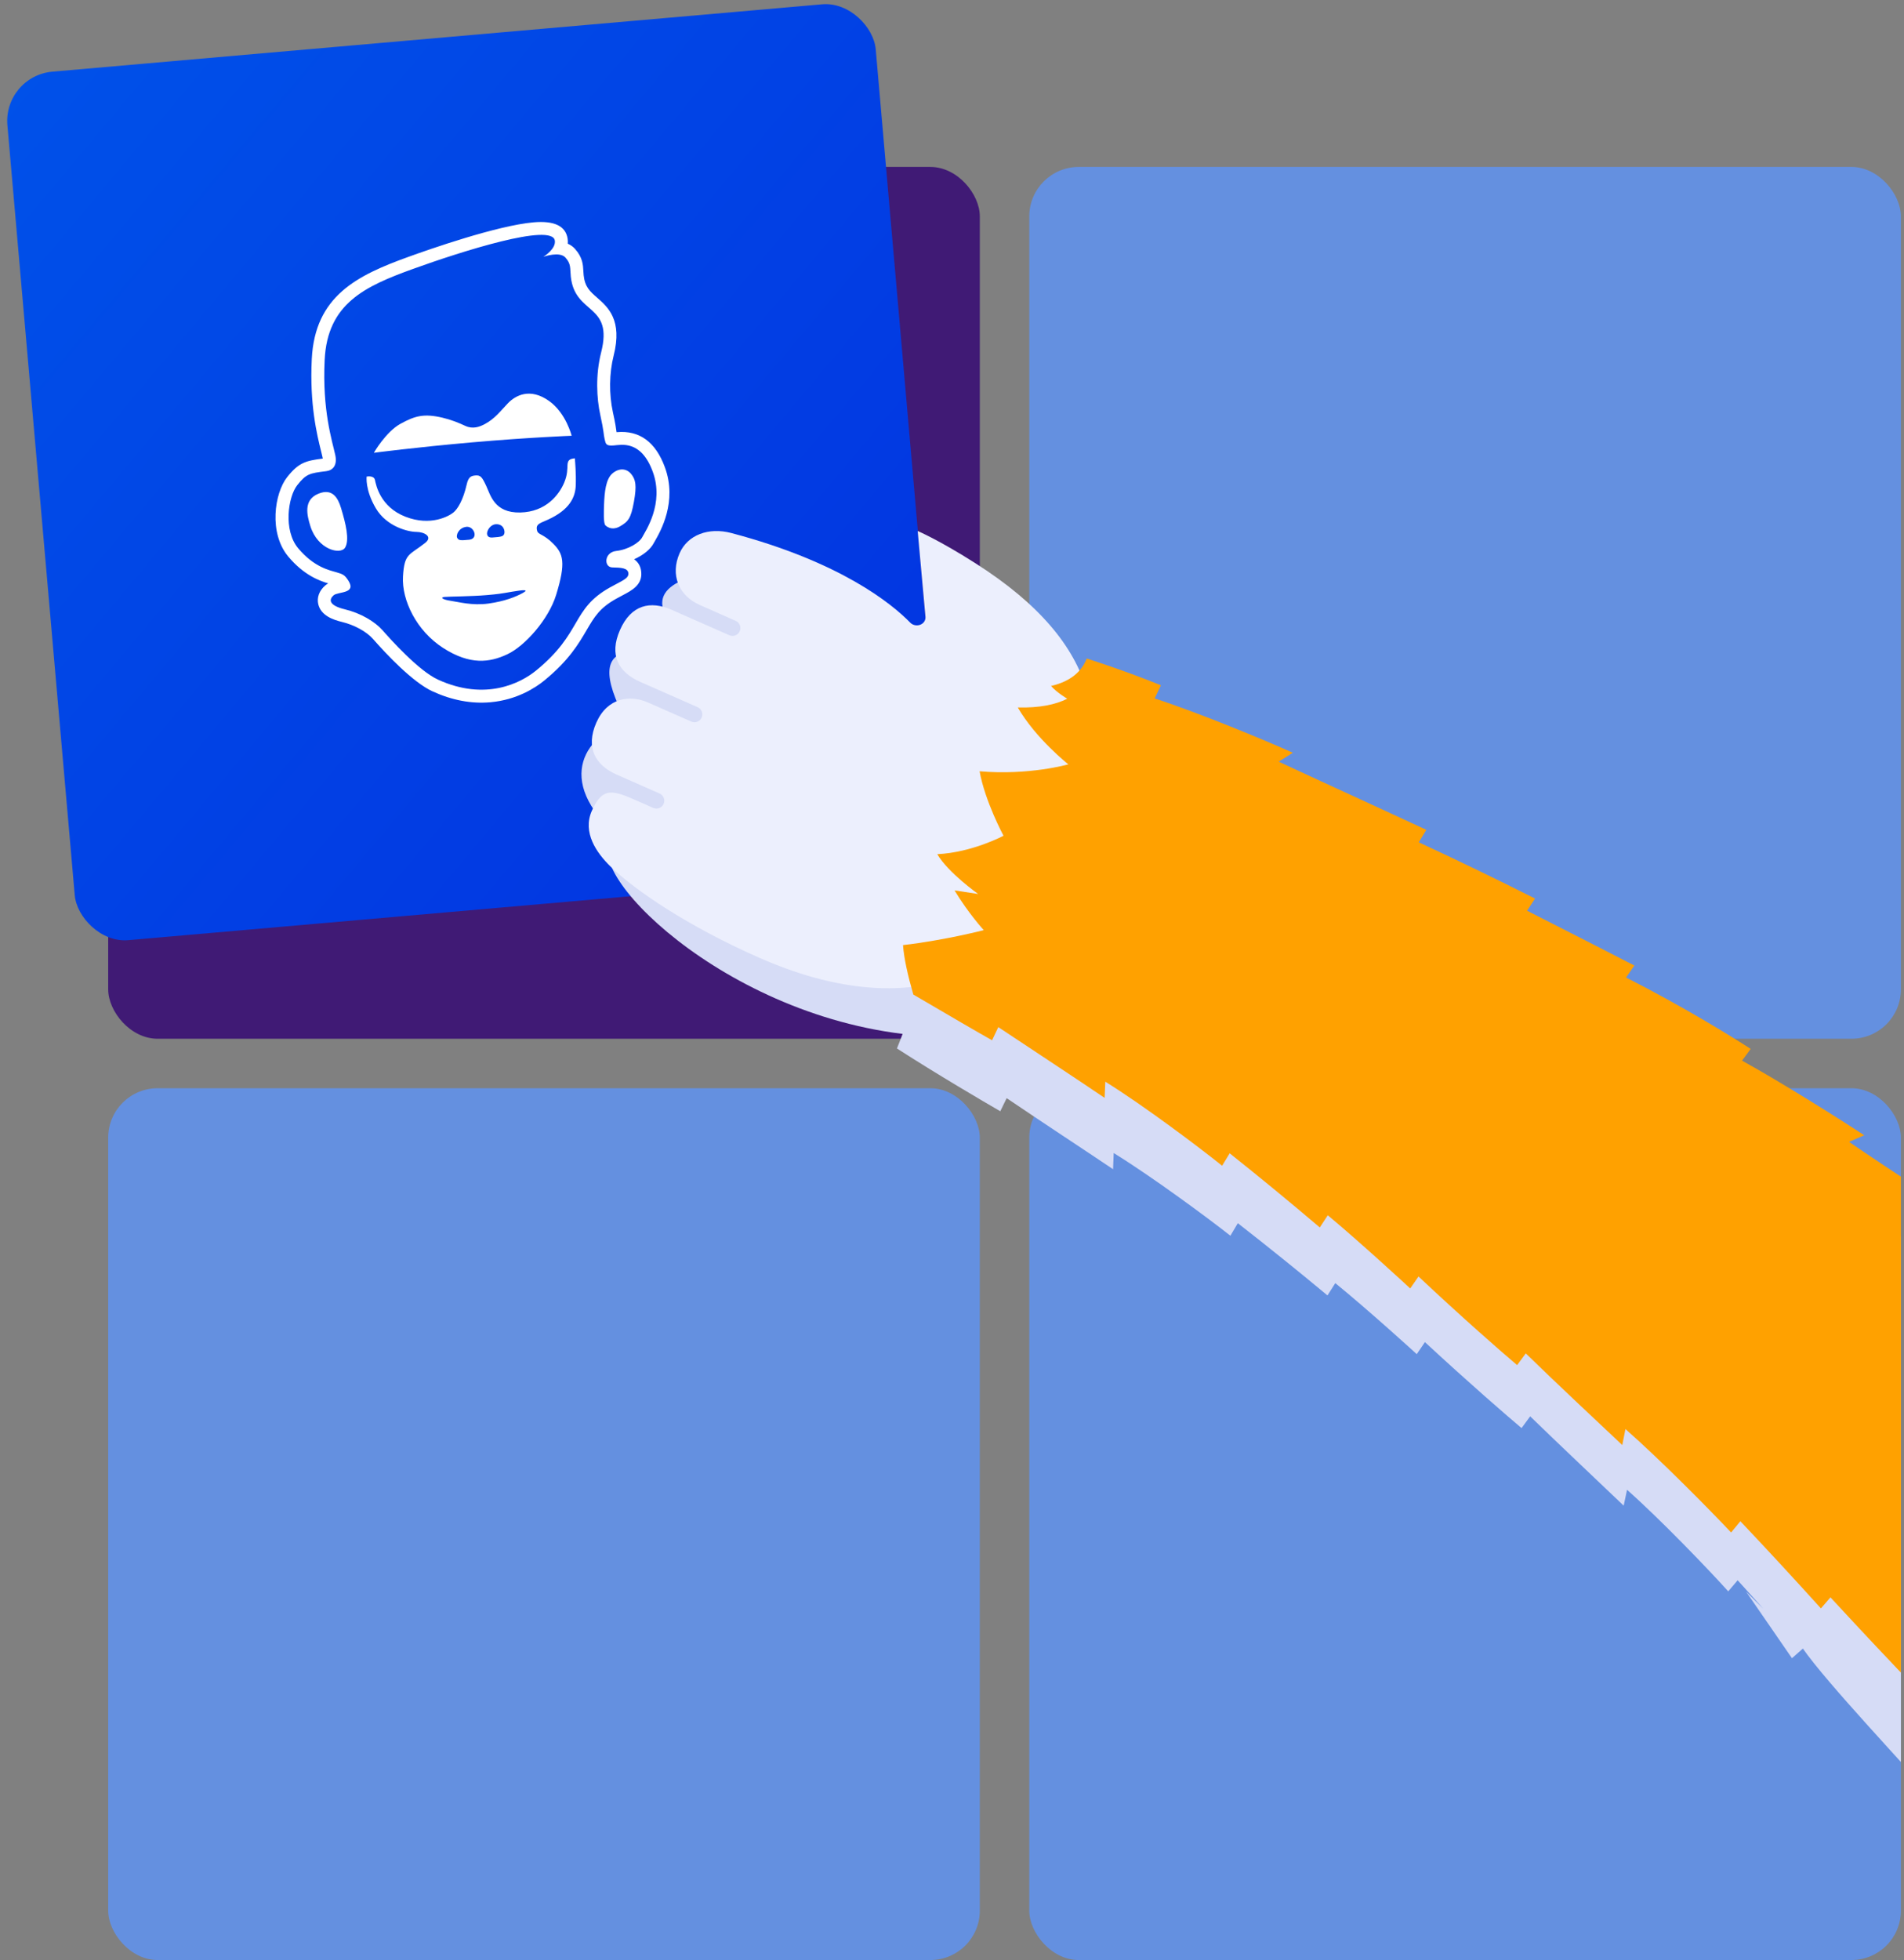
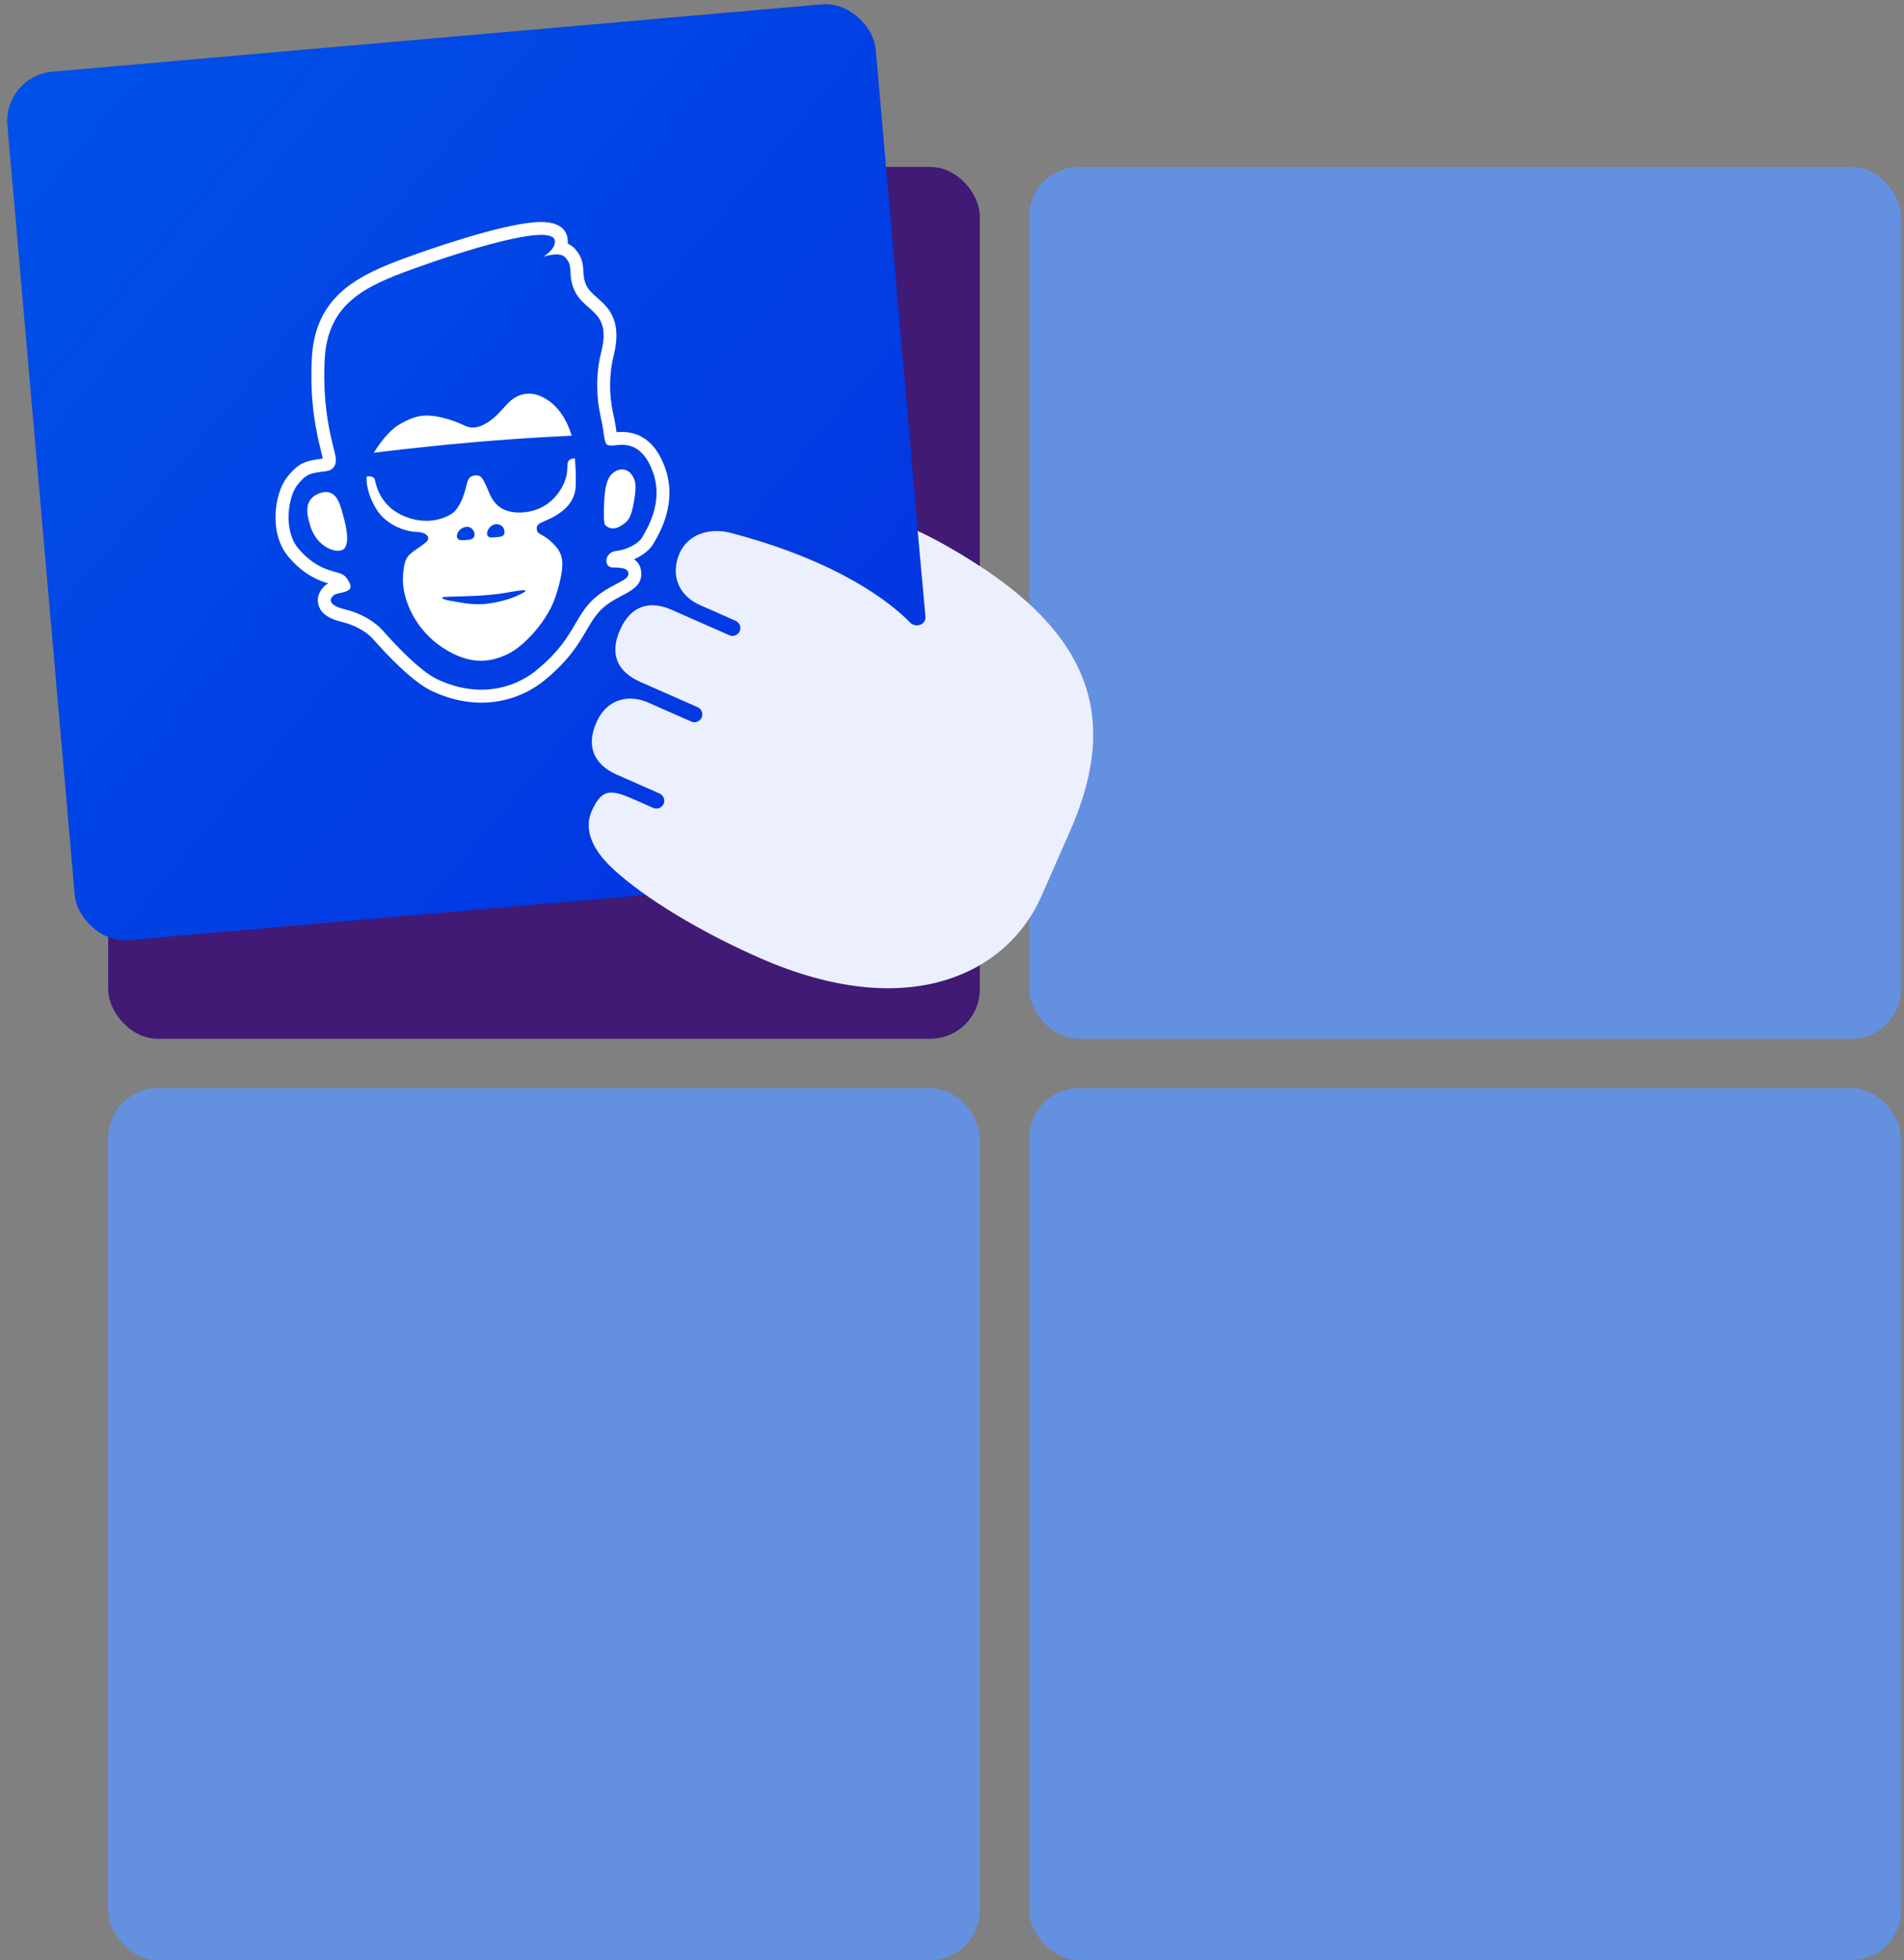
<svg xmlns="http://www.w3.org/2000/svg" width="308" height="317" viewBox="0 0 308 317" fill="none">
  <rect x="0" y="0" width="308" height="317" fill="#808080" stroke="none" />
  <rect x="17.5" y="27" width="141" height="141" rx="8" fill="#401A75" />
  <rect x="166.5" y="27" width="141" height="141" rx="8" fill="#6490E0" />
  <rect x="17.5" y="176" width="141" height="141" rx="8" fill="#6490E0" />
  <rect x="166.5" y="176" width="141" height="141" rx="8" fill="#6490E0" />
  <rect x="0.5" y="12.289" width="141" height="141" rx="8" transform="rotate(-5 0.5 12.289)" fill="url(#paint0_linear_2113_1392)" />
  <path fill-rule="evenodd" clip-rule="evenodd" d="M102.082 76.638C101.335 75.741 100.136 75.657 99.066 76.573C97.999 77.484 97.785 79.597 97.713 81.621C97.681 82.645 97.587 84.653 97.944 84.975C98.765 85.721 99.7 85.465 100.26 85.147C101.641 84.354 102.061 83.832 102.544 81.167C103.028 78.502 102.828 77.53 102.082 76.638ZM88.855 64.875C85.746 62.64 83.382 63.952 82.161 65.223C80.94 66.494 80.08 67.692 78.431 68.584C77.579 69.043 76.481 69.437 75.286 68.884C74.156 68.364 73.01 67.894 71.607 67.562C68.612 66.853 67.149 67.236 64.777 68.545C62.406 69.853 60.474 73.232 60.474 73.232C60.474 73.232 67.176 72.349 76.445 71.538C85.713 70.727 92.471 70.478 92.471 70.478C92.471 70.478 91.578 66.833 88.855 64.875ZM91.801 75.191C91.76 75.883 91.812 76.756 91.268 78.052C90.45 80.005 88.327 82.799 84.15 82.888C79.972 82.974 79.347 80.074 78.663 78.609C77.979 77.145 77.739 76.837 76.933 76.897C76.218 76.949 75.771 77.125 75.497 78.348C74.919 80.891 74.028 82.333 73.342 82.89C72.66 83.449 69.685 85.171 65.583 83.568C61.485 81.969 60.829 78.425 60.655 77.629C60.48 76.837 59.313 77.079 59.313 77.079C59.308 77.1 59.044 79.242 60.801 82.214C62.569 85.206 66.089 86.028 67.365 86.028C68.641 86.032 70.061 86.792 68.779 87.803C66.215 89.831 65.411 89.426 65.188 93.232C64.965 97.038 67.348 102.019 71.708 104.812C76.067 107.602 79.216 107.145 82.028 105.836C84.968 104.47 88.762 100.114 89.96 96.222C91.589 90.947 91.097 89.56 89.52 87.957C87.946 86.357 87.081 86.499 86.901 85.882C86.566 84.729 87.355 84.636 88.663 84.035C92.112 82.454 93.066 80.451 93.135 78.525C93.204 76.6 93.04 74.722 92.988 74.125C92.072 74.206 91.839 74.502 91.801 75.191ZM80.235 84.783C81.518 84.744 81.713 85.93 81.573 86.323C81.426 86.728 81.201 86.831 79.626 86.934C78.051 87.034 78.948 84.822 80.235 84.783ZM75.402 85.209C76.675 85.021 77.478 87.115 75.909 87.287C74.34 87.46 74.166 87.352 73.955 86.979C73.745 86.617 74.131 85.394 75.402 85.209ZM84.545 95.916C83.427 96.525 81.661 97.246 79.018 97.613C76.379 97.98 74.163 97.346 72.892 97.167C71.621 96.984 71.131 96.618 71.897 96.544C72.667 96.47 76.246 96.464 78.752 96.245C80.626 96.081 80.97 96.023 82.823 95.7C84.673 95.381 85.663 95.308 84.545 95.916ZM55.167 82.165C54.681 80.564 53.801 78.907 51.503 79.849C49.019 80.867 49.672 83.377 50.211 85.102C51.4 88.907 55.115 89.802 55.84 88.543C56.563 87.288 55.938 84.703 55.167 82.165ZM102.082 76.638C101.335 75.741 100.136 75.657 99.066 76.573C97.999 77.484 97.785 79.597 97.713 81.621C97.681 82.645 97.587 84.653 97.944 84.975C98.765 85.721 99.7 85.465 100.26 85.147C101.641 84.354 102.061 83.832 102.544 81.167C103.028 78.502 102.828 77.53 102.082 76.638ZM92.471 70.478C92.471 70.478 91.578 66.833 88.855 64.875C85.746 62.64 83.382 63.952 82.161 65.223C80.94 66.494 80.08 67.692 78.431 68.584C77.579 69.043 76.481 69.437 75.286 68.884C74.156 68.364 73.01 67.894 71.607 67.562C68.612 66.853 67.149 67.236 64.777 68.545C62.406 69.853 60.474 73.232 60.474 73.232C60.474 73.232 67.176 72.349 76.445 71.538C85.713 70.727 92.471 70.478 92.471 70.478ZM91.801 75.191C91.76 75.883 91.812 76.756 91.268 78.052C90.45 80.005 88.327 82.799 84.15 82.888C79.972 82.974 79.347 80.074 78.663 78.609C77.979 77.145 77.739 76.837 76.933 76.897C76.218 76.949 75.771 77.125 75.497 78.348C74.919 80.891 74.028 82.333 73.342 82.89C72.66 83.449 69.685 85.171 65.583 83.568C61.485 81.969 60.829 78.425 60.655 77.629C60.48 76.837 59.313 77.079 59.313 77.079C59.308 77.1 59.044 79.242 60.801 82.214C62.569 85.206 66.089 86.028 67.365 86.028C68.641 86.032 70.061 86.792 68.779 87.803C66.215 89.831 65.411 89.426 65.188 93.232C64.965 97.038 67.348 102.019 71.708 104.812C76.067 107.602 79.216 107.145 82.028 105.836C84.968 104.47 88.762 100.114 89.96 96.222C91.589 90.947 91.097 89.56 89.52 87.957C87.946 86.357 87.081 86.499 86.901 85.882C86.566 84.729 87.355 84.636 88.663 84.035C92.112 82.454 93.066 80.451 93.135 78.525C93.204 76.6 93.04 74.722 92.988 74.125C92.072 74.206 91.839 74.502 91.801 75.191ZM80.235 84.783C81.518 84.744 81.713 85.93 81.573 86.323C81.426 86.728 81.201 86.831 79.626 86.934C78.051 87.034 78.948 84.822 80.235 84.783ZM75.402 85.209C76.675 85.021 77.478 87.115 75.909 87.287C74.34 87.46 74.166 87.352 73.955 86.979C73.745 86.617 74.131 85.394 75.402 85.209ZM84.545 95.916C83.427 96.525 81.661 97.246 79.018 97.613C76.379 97.98 74.163 97.346 72.892 97.167C71.621 96.984 71.131 96.618 71.897 96.544C72.667 96.47 76.246 96.464 78.752 96.245C80.626 96.081 80.97 96.023 82.823 95.7C84.673 95.381 85.663 95.308 84.545 95.916ZM51.503 79.849C49.019 80.867 49.672 83.377 50.211 85.102C51.4 88.907 55.115 89.802 55.84 88.543C56.563 87.288 55.938 84.703 55.167 82.165C54.681 80.564 53.801 78.907 51.503 79.849ZM99.066 76.573C97.999 77.484 97.785 79.597 97.713 81.621C97.681 82.645 97.587 84.653 97.944 84.975C98.765 85.721 99.7 85.465 100.26 85.147C101.641 84.354 102.061 83.832 102.544 81.167C103.028 78.502 102.828 77.53 102.082 76.638C101.335 75.741 100.136 75.657 99.066 76.573ZM92.471 70.478C92.471 70.478 91.578 66.833 88.855 64.875C85.746 62.64 83.382 63.952 82.161 65.223C80.94 66.494 80.08 67.692 78.431 68.584C77.579 69.043 76.481 69.437 75.286 68.884C74.156 68.364 73.01 67.894 71.607 67.562C68.612 66.853 67.149 67.236 64.777 68.545C62.406 69.853 60.474 73.232 60.474 73.232C60.474 73.232 67.176 72.349 76.445 71.538C85.713 70.727 92.471 70.478 92.471 70.478ZM91.801 75.191C91.76 75.883 91.812 76.756 91.268 78.052C90.45 80.005 88.327 82.799 84.15 82.888C79.972 82.974 79.347 80.074 78.663 78.609C77.979 77.145 77.739 76.837 76.933 76.897C76.218 76.949 75.771 77.125 75.497 78.348C74.919 80.891 74.028 82.333 73.342 82.89C72.66 83.449 69.685 85.171 65.583 83.568C61.485 81.969 60.829 78.425 60.655 77.629C60.48 76.837 59.313 77.079 59.313 77.079C59.308 77.1 59.044 79.242 60.801 82.214C62.569 85.206 66.089 86.028 67.365 86.028C68.641 86.032 70.061 86.792 68.779 87.803C66.215 89.831 65.411 89.426 65.188 93.232C64.965 97.038 67.348 102.019 71.708 104.812C76.067 107.602 79.216 107.145 82.028 105.836C84.968 104.47 88.762 100.114 89.96 96.222C91.589 90.947 91.097 89.56 89.52 87.957C87.946 86.357 87.081 86.499 86.901 85.882C86.566 84.729 87.355 84.636 88.663 84.035C92.112 82.454 93.066 80.451 93.135 78.525C93.204 76.6 93.04 74.722 92.988 74.125C92.072 74.206 91.839 74.502 91.801 75.191ZM80.235 84.783C81.518 84.744 81.713 85.93 81.573 86.323C81.426 86.728 81.201 86.831 79.626 86.934C78.051 87.034 78.948 84.822 80.235 84.783ZM75.402 85.209C76.675 85.021 77.478 87.115 75.909 87.287C74.34 87.46 74.166 87.352 73.955 86.979C73.745 86.617 74.131 85.394 75.402 85.209ZM84.545 95.916C83.427 96.525 81.661 97.246 79.018 97.613C76.379 97.98 74.163 97.346 72.892 97.167C71.621 96.984 71.131 96.618 71.897 96.544C72.667 96.47 76.246 96.464 78.752 96.245C80.626 96.081 80.97 96.023 82.823 95.7C84.673 95.381 85.663 95.308 84.545 95.916ZM107.555 75.568C106.054 71.482 103.446 69.574 99.806 69.892L99.737 69.899C99.659 69.325 99.544 68.454 99.147 66.677C98.505 63.769 98.548 60.345 99.266 57.52C100.731 51.763 98.341 49.671 96.592 48.142C95.441 47.135 94.612 46.407 94.415 44.515C94.388 44.251 94.375 44.018 94.364 43.809C94.314 42.842 94.254 41.634 93.022 40.263C92.696 39.896 92.304 39.612 91.846 39.414C91.867 39.136 91.86 38.854 91.815 38.574C91.494 36.547 89.648 35.666 86.323 35.957C80.421 36.473 69.345 40.355 66.091 41.535C57.821 44.52 50.939 47.829 50.434 58.086C50.07 65.426 51.281 70.316 51.93 72.938L51.967 73.081C52.054 73.441 52.131 73.763 52.193 74.034C52.201 74.082 52.212 74.126 52.215 74.165C49.421 74.521 48.295 74.833 46.447 77.173C44.404 79.757 43.436 86.198 46.633 90.013C49.125 92.994 51.629 93.922 53.097 94.353C52.923 94.449 52.752 94.565 52.589 94.705C51.628 95.548 51.228 96.656 51.491 97.742C51.938 99.57 53.881 100.239 55.303 100.583C57.306 101.065 59.271 102.138 60.307 103.306C62.551 105.862 66.791 110.358 69.974 111.817C73.107 113.253 76.246 113.845 79.307 113.577C83.616 113.2 86.612 111.228 88.012 110.089C92.011 106.837 93.605 104.113 94.888 101.921C96.151 99.765 96.984 98.342 99.678 96.837C100.021 96.646 100.339 96.479 100.623 96.328L100.739 96.265C102.23 95.481 103.922 94.592 103.73 92.518C103.651 91.612 103.262 90.922 102.577 90.451C104.031 89.809 105.237 88.844 105.76 87.823C105.783 87.775 105.82 87.712 105.862 87.639L105.926 87.532C106.834 85.952 109.606 81.15 107.555 75.568ZM103.903 86.863C103.443 87.763 101.629 88.89 99.673 89.11C97.717 89.331 97.654 91.734 99.046 91.77C100.436 91.802 101.569 91.843 101.648 92.707C101.727 93.567 100.672 93.894 98.665 95.01C92.374 98.522 94.232 102.338 86.695 108.466C84.266 110.441 78.554 113.447 70.847 109.915C67.703 108.477 63.098 103.317 61.875 101.928C60.648 100.539 58.379 99.174 55.796 98.55C53.128 97.906 53.198 96.949 53.965 96.281C54.679 95.655 57.718 96.057 56.352 93.907C55.739 92.937 55.428 92.859 54.397 92.547C53.363 92.239 50.821 91.762 48.236 88.674C45.796 85.758 46.602 80.344 48.085 78.466C49.539 76.629 50.09 76.532 52.768 76.204C53.771 76.081 54.611 75.336 54.235 73.593C53.732 71.284 52.114 66.373 52.52 58.187C52.969 49.088 59.026 46.307 66.801 43.497C74.624 40.669 89.293 36.005 89.752 38.902C89.963 40.229 88.051 41.435 87.895 41.533C88.065 41.472 90.55 40.629 91.461 41.651C92.407 42.704 92.194 43.345 92.335 44.725C92.988 50.986 99.268 49.034 97.242 57.005C96.324 60.62 96.509 64.415 97.11 67.128C97.71 69.828 97.628 70.289 97.812 71.043C97.994 71.796 98.009 72.134 99.243 72.047C100.473 71.96 103.685 71.102 105.593 76.288C107.501 81.475 104.363 85.962 103.903 86.863ZM51.503 79.849C49.019 80.867 49.672 83.377 50.211 85.102C51.4 88.907 55.115 89.802 55.84 88.543C56.563 87.288 55.938 84.703 55.167 82.165C54.681 80.564 53.801 78.907 51.503 79.849ZM55.167 82.165C54.681 80.564 53.801 78.907 51.503 79.849C49.019 80.867 49.672 83.377 50.211 85.102C51.4 88.907 55.115 89.802 55.84 88.543C56.563 87.288 55.938 84.703 55.167 82.165ZM91.801 75.191C91.76 75.883 91.812 76.756 91.268 78.052C90.45 80.005 88.327 82.799 84.15 82.888C79.972 82.974 79.347 80.074 78.663 78.609C77.979 77.145 77.739 76.837 76.933 76.897C76.218 76.949 75.771 77.125 75.497 78.348C74.919 80.891 74.028 82.333 73.342 82.89C72.66 83.449 69.685 85.171 65.583 83.568C61.485 81.969 60.829 78.425 60.655 77.629C60.48 76.837 59.313 77.079 59.313 77.079C59.308 77.1 59.044 79.242 60.801 82.214C62.569 85.206 66.089 86.028 67.365 86.028C68.641 86.032 70.061 86.792 68.779 87.803C66.215 89.831 65.411 89.426 65.188 93.232C64.965 97.038 67.348 102.019 71.708 104.812C76.067 107.602 79.216 107.145 82.028 105.836C84.968 104.47 88.762 100.114 89.96 96.222C91.589 90.947 91.097 89.56 89.52 87.957C87.946 86.357 87.081 86.499 86.901 85.882C86.566 84.729 87.355 84.636 88.663 84.035C92.112 82.454 93.066 80.451 93.135 78.525C93.204 76.6 93.04 74.722 92.988 74.125C92.072 74.206 91.839 74.502 91.801 75.191ZM80.235 84.783C81.518 84.744 81.713 85.93 81.573 86.323C81.426 86.728 81.201 86.831 79.626 86.934C78.051 87.034 78.948 84.822 80.235 84.783ZM75.402 85.209C76.675 85.021 77.478 87.115 75.909 87.287C74.34 87.46 74.166 87.352 73.955 86.979C73.745 86.617 74.131 85.394 75.402 85.209ZM84.545 95.916C83.427 96.525 81.661 97.246 79.018 97.613C76.379 97.98 74.163 97.346 72.892 97.167C71.621 96.984 71.131 96.618 71.897 96.544C72.667 96.47 76.246 96.464 78.752 96.245C80.626 96.081 80.97 96.023 82.823 95.7C84.673 95.381 85.663 95.308 84.545 95.916ZM88.855 64.875C85.746 62.64 83.382 63.952 82.161 65.223C80.94 66.494 80.08 67.692 78.431 68.584C77.579 69.043 76.481 69.437 75.286 68.884C74.156 68.364 73.01 67.894 71.607 67.562C68.612 66.853 67.149 67.236 64.777 68.545C62.406 69.853 60.474 73.232 60.474 73.232C60.474 73.232 67.176 72.349 76.445 71.538C85.713 70.727 92.471 70.478 92.471 70.478C92.471 70.478 91.578 66.833 88.855 64.875ZM102.082 76.638C101.335 75.741 100.136 75.657 99.066 76.573C97.999 77.484 97.785 79.597 97.713 81.621C97.681 82.645 97.587 84.653 97.944 84.975C98.765 85.721 99.7 85.465 100.26 85.147C101.641 84.354 102.061 83.832 102.544 81.167C103.028 78.502 102.828 77.53 102.082 76.638ZM55.167 82.165C54.681 80.564 53.801 78.907 51.503 79.849C49.019 80.867 49.672 83.377 50.211 85.102C51.4 88.907 55.115 89.802 55.84 88.543C56.563 87.288 55.938 84.703 55.167 82.165ZM91.801 75.191C91.76 75.883 91.812 76.756 91.268 78.052C90.45 80.005 88.327 82.799 84.15 82.888C79.972 82.974 79.347 80.074 78.663 78.609C77.979 77.145 77.739 76.837 76.933 76.897C76.218 76.949 75.771 77.125 75.497 78.348C74.919 80.891 74.028 82.333 73.342 82.89C72.66 83.449 69.685 85.171 65.583 83.568C61.485 81.969 60.829 78.425 60.655 77.629C60.48 76.837 59.313 77.079 59.313 77.079C59.308 77.1 59.044 79.242 60.801 82.214C62.569 85.206 66.089 86.028 67.365 86.028C68.641 86.032 70.061 86.792 68.779 87.803C66.215 89.831 65.411 89.426 65.188 93.232C64.965 97.038 67.348 102.019 71.708 104.812C76.067 107.602 79.216 107.145 82.028 105.836C84.968 104.47 88.762 100.114 89.96 96.222C91.589 90.947 91.097 89.56 89.52 87.957C87.946 86.357 87.081 86.499 86.901 85.882C86.566 84.729 87.355 84.636 88.663 84.035C92.112 82.454 93.066 80.451 93.135 78.525C93.204 76.6 93.04 74.722 92.988 74.125C92.072 74.206 91.839 74.502 91.801 75.191ZM80.235 84.783C81.518 84.744 81.713 85.93 81.573 86.323C81.426 86.728 81.201 86.831 79.626 86.934C78.051 87.034 78.948 84.822 80.235 84.783ZM75.402 85.209C76.675 85.021 77.478 87.115 75.909 87.287C74.34 87.46 74.166 87.352 73.955 86.979C73.745 86.617 74.131 85.394 75.402 85.209ZM84.545 95.916C83.427 96.525 81.661 97.246 79.018 97.613C76.379 97.98 74.163 97.346 72.892 97.167C71.621 96.984 71.131 96.618 71.897 96.544C72.667 96.47 76.246 96.464 78.752 96.245C80.626 96.081 80.97 96.023 82.823 95.7C84.673 95.381 85.663 95.308 84.545 95.916ZM88.855 64.875C85.746 62.64 83.382 63.952 82.161 65.223C80.94 66.494 80.08 67.692 78.431 68.584C77.579 69.043 76.481 69.437 75.286 68.884C74.156 68.364 73.01 67.894 71.607 67.562C68.612 66.853 67.149 67.236 64.777 68.545C62.406 69.853 60.474 73.232 60.474 73.232C60.474 73.232 67.176 72.349 76.445 71.538C85.713 70.727 92.471 70.478 92.471 70.478C92.471 70.478 91.578 66.833 88.855 64.875ZM102.082 76.638C101.335 75.741 100.136 75.657 99.066 76.573C97.999 77.484 97.785 79.597 97.713 81.621C97.681 82.645 97.587 84.653 97.944 84.975C98.765 85.721 99.7 85.465 100.26 85.147C101.641 84.354 102.061 83.832 102.544 81.167C103.028 78.502 102.828 77.53 102.082 76.638Z" fill="white" />
  <g clip-path="url(#clip0_2113_1392)">
    <g style="mix-blend-mode:multiply">
-       <path d="M114.379 106.501C103.556 98.202 105.922 94.459 114.379 92.633C120.375 91.339 127.889 103.65 137.481 103.342C144.425 103.119 159.144 113.845 165.099 118.423C165.578 117.197 166.058 115.971 166.538 114.745C178.032 117.892 186.253 121.157 189.629 122.553C189.286 123.259 188.942 123.965 188.599 124.671C195.484 126.941 206.018 131.283 210.278 133.165C209.524 133.65 208.773 134.138 208.026 134.627C215.473 138.06 226.785 143.052 231.458 145.166C231.058 145.841 230.658 146.517 230.258 147.192C236.533 150 242.702 152.873 248.892 155.884C248.47 156.546 248.048 157.207 247.627 157.869C254.191 161.081 264.882 166.384 264.896 166.412C264.456 167.061 264.014 167.711 263.573 168.36C272.779 172.892 280.858 177.83 283.687 179.662C283.223 180.295 282.759 180.928 282.296 181.562C288.659 185.023 298.068 190.947 302.008 193.578C301.185 193.929 300.364 194.281 299.544 194.636C306.252 199.264 316.544 206.092 320.798 208.975C320.289 209.572 319.779 210.17 319.271 210.767C321.15 212.026 323.035 213.307 324.925 214.607L327.714 217.373C330.975 220.269 334.237 223.166 337.499 226.061C336.911 226.581 336.323 227.101 335.735 227.621C340.885 232.258 353.114 243.715 360.842 252.451C344.968 266.492 331.369 279.787 315.495 293.828C307.768 285.092 295.615 272.302 291.641 266.625C291.053 267.145 290.464 267.665 289.876 268.185C287.4 264.594 284.925 261.002 282.449 257.411L285.238 260.179C283.857 258.631 282.474 257.097 281.093 255.578C280.584 256.175 280.075 256.773 279.566 257.371C276.476 253.936 268.745 245.864 263.198 240.945C263.018 241.801 262.837 242.657 262.655 243.513C259.572 240.561 252.257 233.669 247.527 229.066C247.064 229.7 246.599 230.333 246.135 230.966C243.802 229.011 237.357 223.415 230.501 217.061C230.06 217.71 229.62 218.359 229.179 219.008C229.138 218.956 221.166 211.706 216.003 207.523C215.582 208.185 215.16 208.848 214.738 209.51C209.958 205.536 205.161 201.664 200.235 197.83C199.835 198.505 199.434 199.181 199.034 199.856C195.41 196.997 186.432 190.357 180.155 186.479C180.121 187.352 180.087 188.226 180.054 189.1C176.608 186.768 168.124 181.194 162.843 177.607C162.5 178.312 162.155 179.018 161.812 179.724C159.34 178.3 151.449 173.672 145.095 169.57C145.402 168.785 145.709 167.999 146.016 167.213C146.014 167.214 146.012 167.215 146.01 167.216C114.379 163.331 91.53 137.889 100.21 135.461C89.052 125.935 95.311 118.4 101.477 116.971C92.799 100.929 105.509 105.758 114.379 106.501Z" fill="#D6DCF6" />
-     </g>
+       </g>
    <path d="M100.292 101.889C102.087 97.816 105.183 97.097 108.674 98.636L117.982 102.739C118.625 103.022 119.376 102.73 119.659 102.088V102.088C119.942 101.446 119.651 100.695 119.01 100.411L113.193 97.841C109.772 96.332 108.398 92.956 109.937 89.465C111.226 86.542 114.581 85.223 118.32 86.212C135.995 90.888 144.226 97.612 147.256 100.71C147.933 101.402 149.216 101.239 149.606 100.353V100.353C149.691 100.161 149.725 99.952 149.706 99.744L148.449 85.88C148.449 85.88 151.877 87.323 157.842 91.128C178.45 104.275 180.157 118.407 173.04 134.551L168.413 145.048C163.03 157.257 147.174 165.636 122.787 154.885C111.152 149.755 102.613 143.907 98.728 140.11C96.497 137.929 94.193 134.636 95.732 131.146C97.527 127.073 99.272 127.843 103.345 129.638L105.672 130.664C106.314 130.947 107.065 130.656 107.348 130.013V130.013C107.631 129.371 107.34 128.62 106.698 128.337L99.716 125.259C96.364 123.781 94.668 120.949 96.463 116.877C98.259 112.804 101.91 112.33 104.846 113.624L111.827 116.701C112.469 116.985 113.22 116.693 113.503 116.051V116.051C113.787 115.408 113.495 114.658 112.853 114.374L103.545 110.271C100.054 108.732 98.496 105.961 100.292 101.889Z" fill="#ECEFFD" />
-     <path d="M147.744 160.85C153.503 164.225 158.383 167.074 160.479 168.245C160.816 167.536 161.154 166.826 161.491 166.118C166.818 169.658 175.178 175.169 178.687 177.56C178.726 176.687 178.763 175.813 178.798 174.94C185.071 178.838 194.034 185.593 197.696 188.538C198.104 187.867 198.512 187.197 198.919 186.526C203.83 190.431 208.695 194.437 213.497 198.518C213.927 197.862 214.357 197.204 214.787 196.547C219.949 200.83 228.111 208.358 228.122 208.385C228.569 207.74 229.017 207.095 229.465 206.45C236.437 213.004 242.994 218.744 245.418 220.781C245.884 220.15 246.351 219.518 246.817 218.887C251.632 223.594 259.226 230.693 262.426 233.709C262.598 232.847 262.769 231.984 262.938 231.121C268.679 236.165 276.76 244.366 280.031 247.851C280.531 247.246 281.031 246.64 281.531 246.035C285.962 250.711 290.265 255.374 294.561 260.127C295.075 259.533 295.588 258.939 296.102 258.345C300.701 263.321 311.889 275.373 319.898 283.085L363.822 237.12C354.828 228.464 340.598 217.918 334.612 213.82C335.125 213.226 335.639 212.632 336.153 212.039C330.451 208.146 324.785 204.387 319.01 200.637C319.51 200.032 320.01 199.427 320.51 198.822C316.206 196.011 305.857 189.308 299.112 184.677C299.93 184.319 300.748 183.962 301.566 183.606C297.615 180.998 288.143 175.032 281.799 171.538C282.265 170.907 282.732 170.276 283.198 169.645C280.332 167.769 272.294 162.792 263.039 158.094C263.487 157.449 263.935 156.804 264.383 156.159C264.36 156.133 253.582 150.609 247.026 147.291C247.456 146.634 247.886 145.977 248.315 145.321C242.105 142.194 235.831 139.153 229.507 136.226C229.914 135.556 230.322 134.885 230.73 134.214C225.971 131.978 214.49 126.747 206.847 123.183C207.607 122.702 208.371 122.223 209.135 121.746C204.696 119.738 193.958 115.287 186.783 112.959C187.12 112.25 187.457 111.541 187.794 110.833C185.716 109.979 181.364 108.297 175.792 106.505C175.013 108.51 173.3 110.188 170.019 110.944C171.028 112.074 172.642 113.003 172.642 113.003C170.775 113.957 168.183 114.502 164.642 114.424C167.579 119.486 172.804 123.606 172.82 123.619C172.768 123.634 166.46 125.432 158.464 124.742C159.351 129.642 162.334 135.166 162.334 135.166C162.334 135.166 157.293 137.871 151.622 138.149C153.347 141.121 158.228 144.586 158.228 144.586L154.414 144.007C156.679 147.765 159.138 150.434 159.138 150.434C159.138 150.434 152.908 152.056 146.077 152.853C146.227 155.026 146.888 157.889 147.744 160.85Z" fill="#FFA100" />
  </g>
  <defs>
    <linearGradient id="paint0_linear_2113_1392" x1="2.033" y1="13.364" x2="303.303" y2="314.633" gradientUnits="userSpaceOnUse">
      <stop stop-color="#0051E9" />
      <stop offset="1" stop-color="#060ED6" />
    </linearGradient>
    <clipPath id="clip0_2113_1392">
      <rect x="65.5" y="74" width="242" height="243" rx="8" fill="white" />
    </clipPath>
  </defs>
</svg>